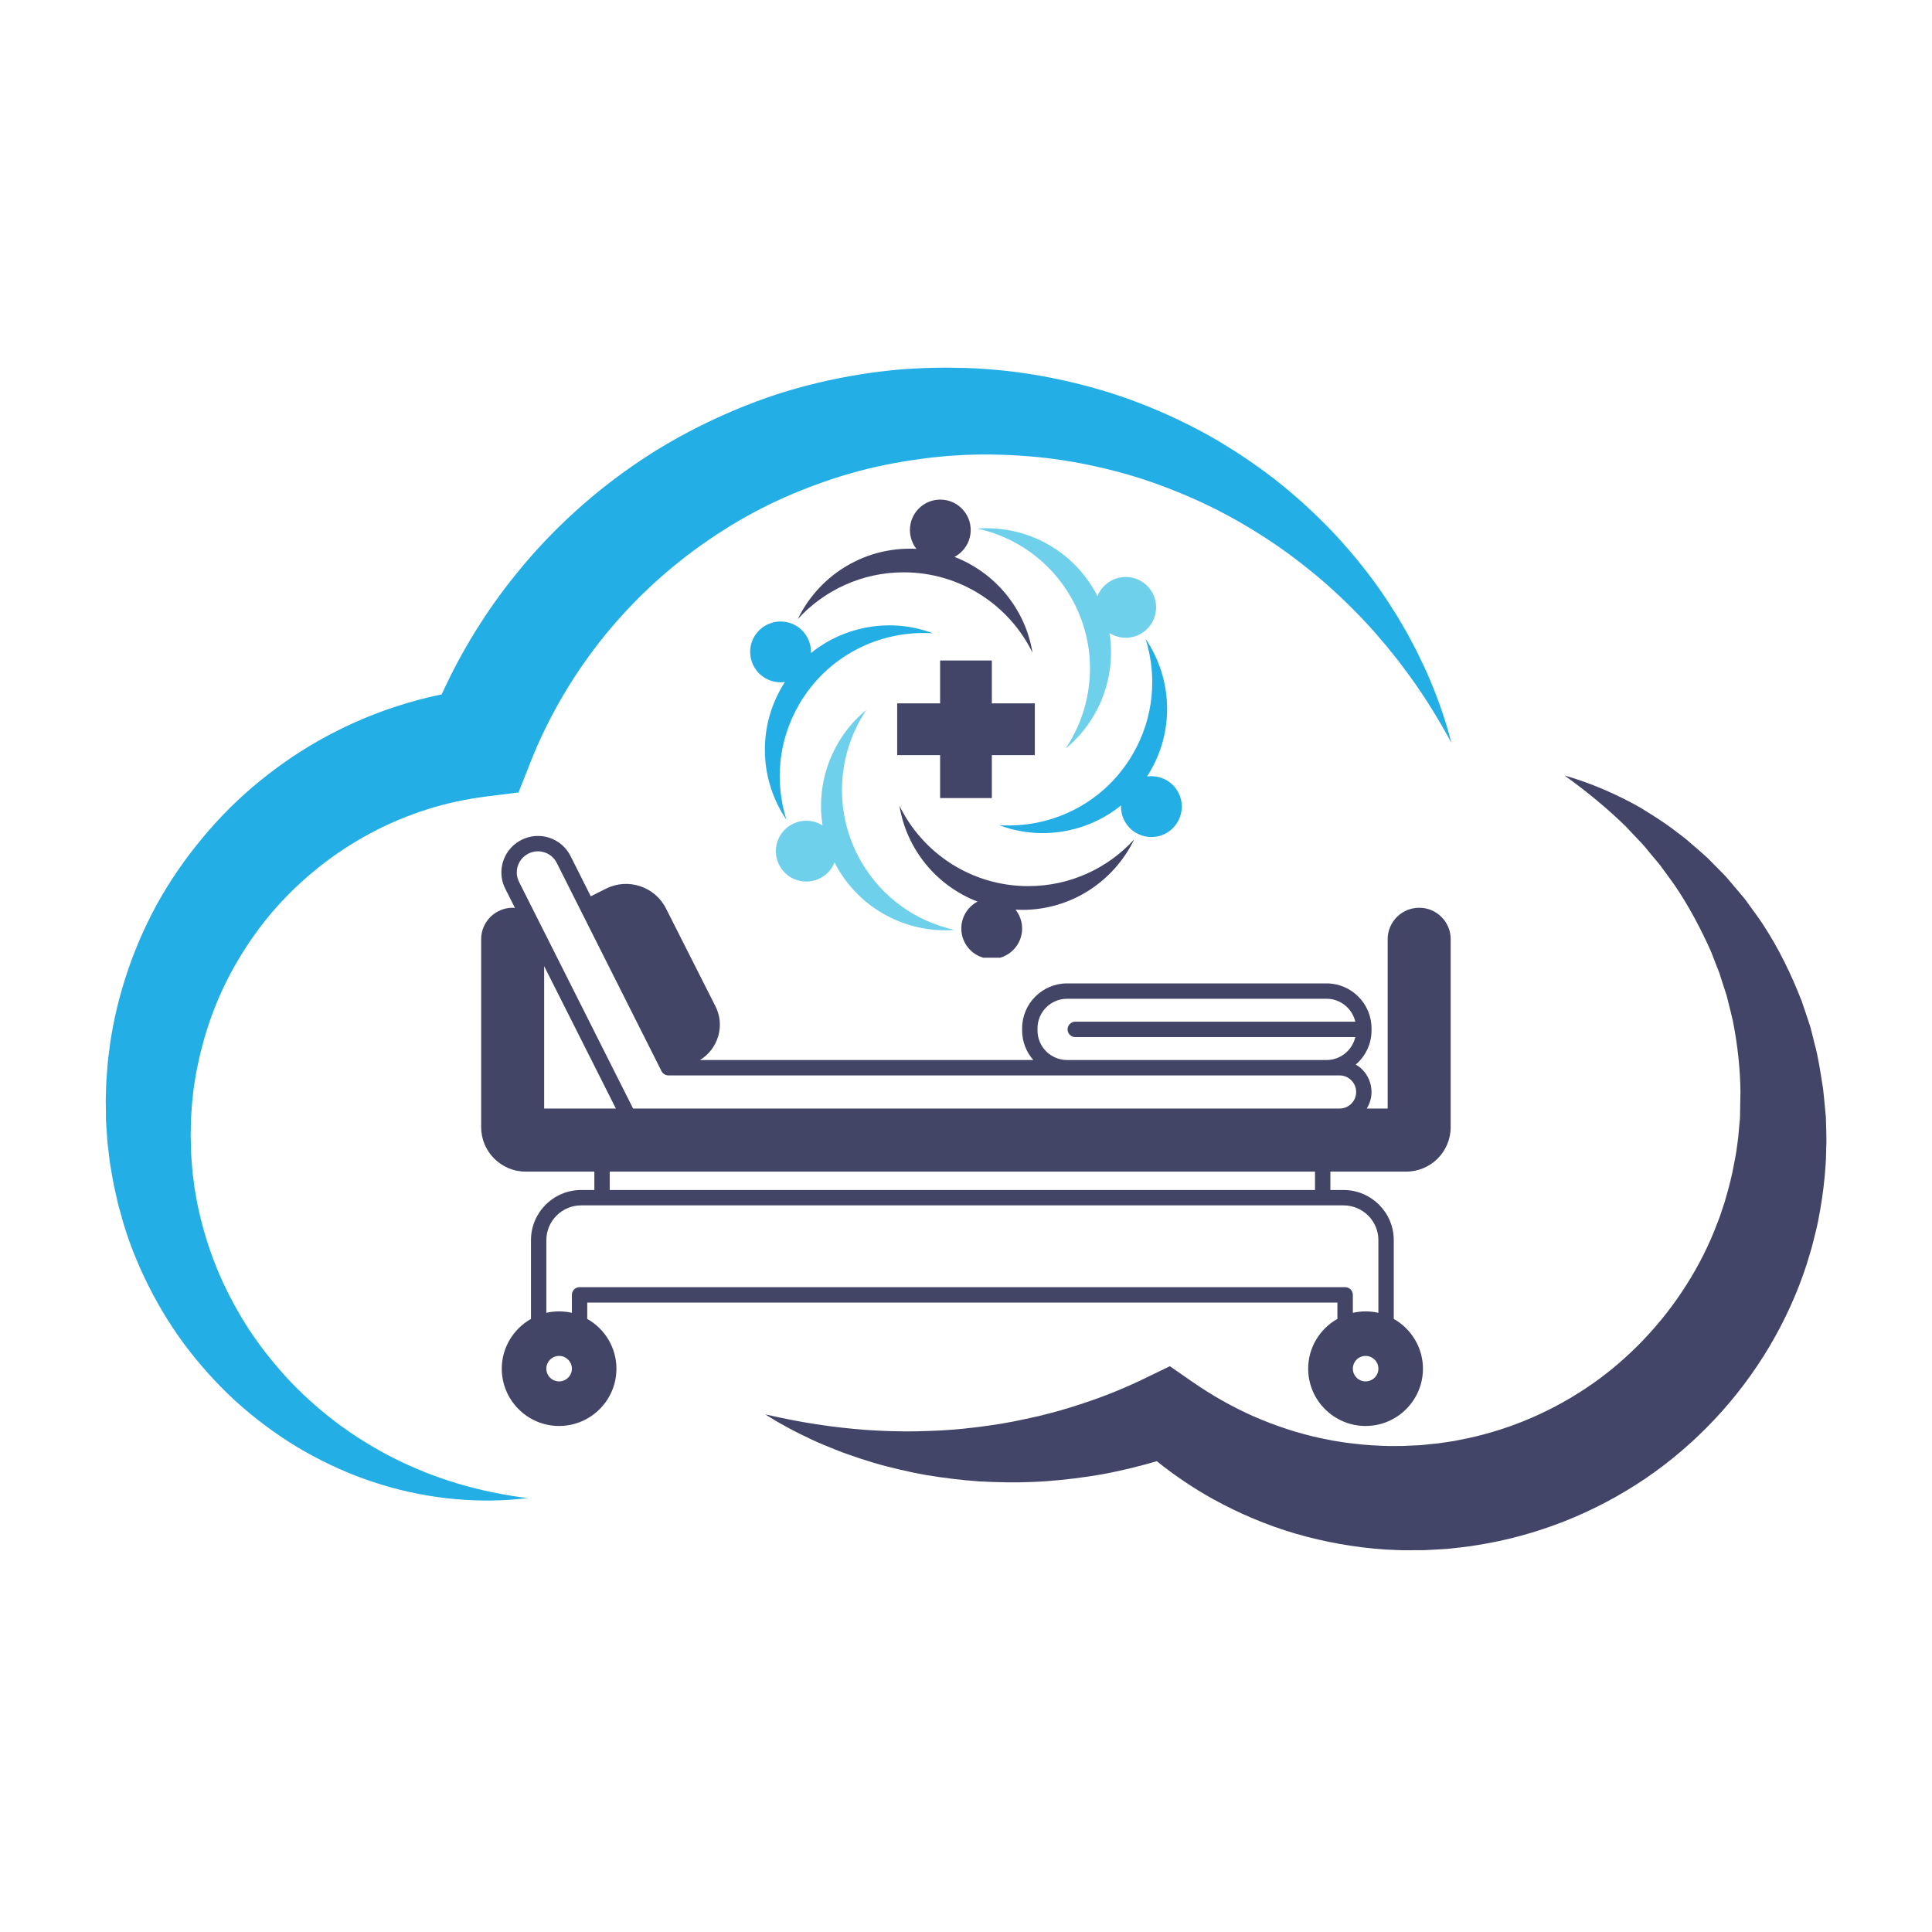
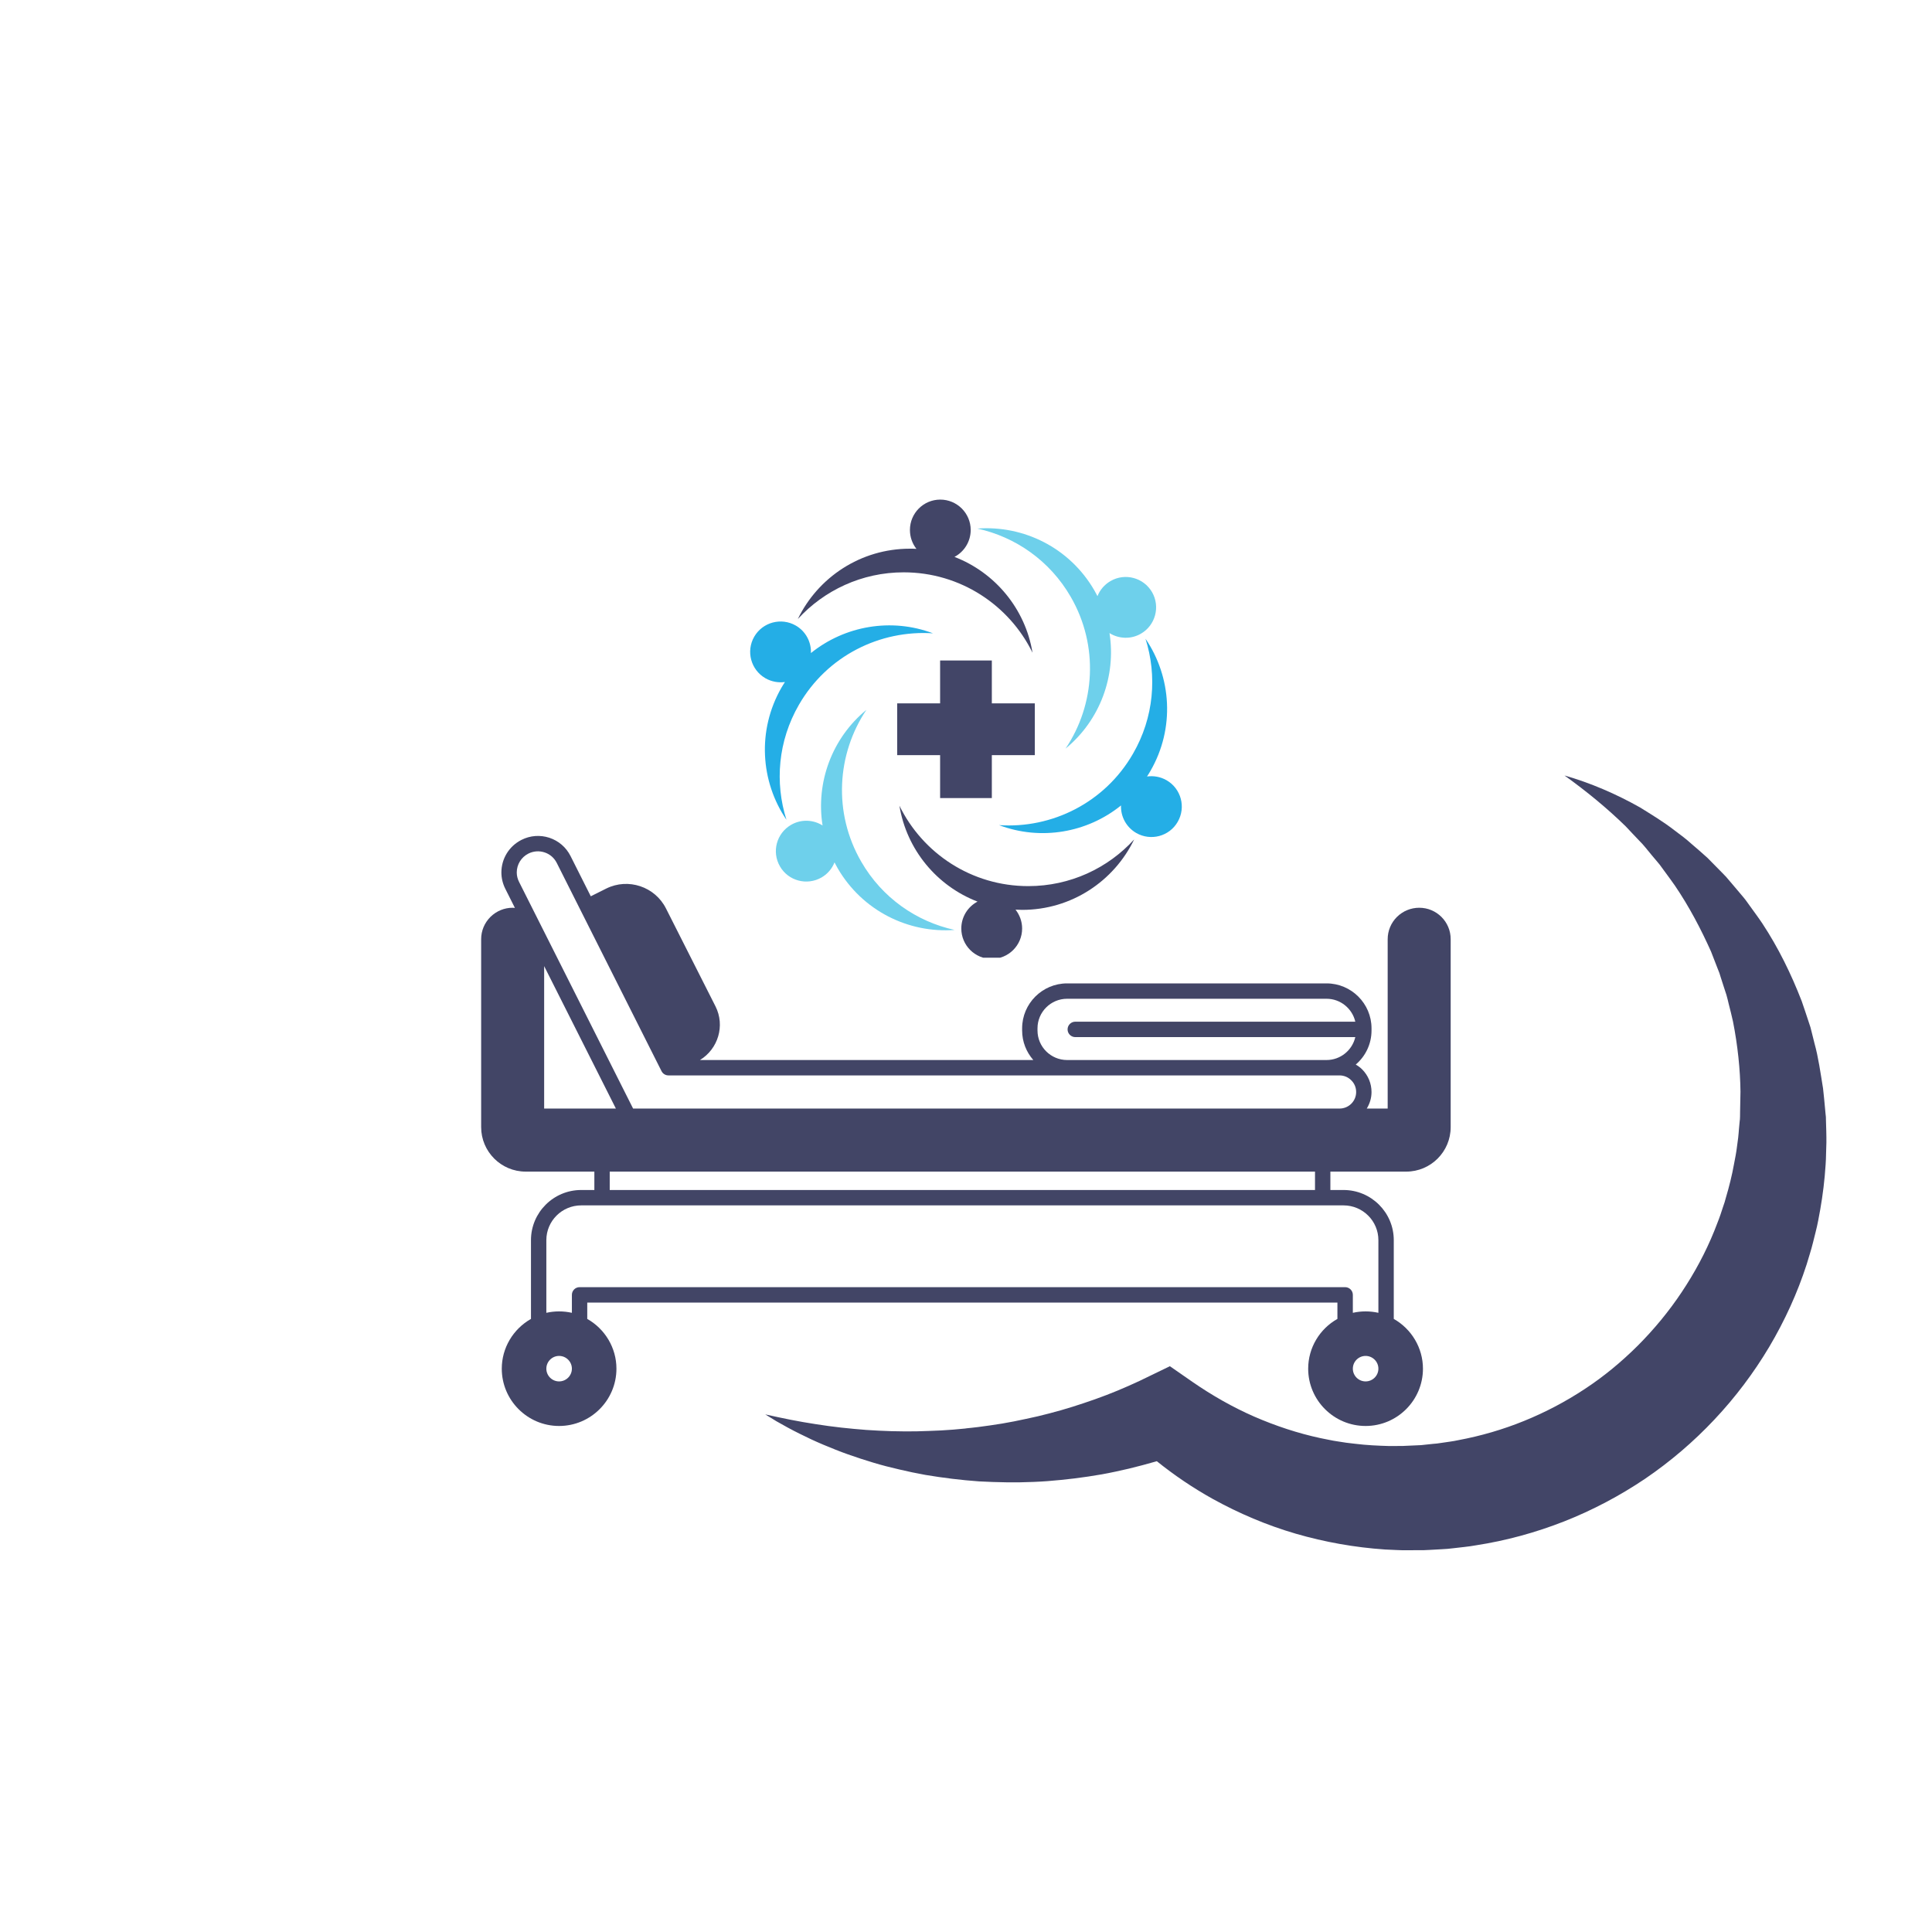
<svg xmlns="http://www.w3.org/2000/svg" width="180" viewBox="0 0 135 135" height="180" preserveAspectRatio="xMidYMid meet">
  <defs>
    <clipPath id="83070a189d">
      <path d="M 53 54 L 127.98 54 L 127.98 108.305 L 53 108.305 Z M 53 54 " clip-rule="nonzero" />
    </clipPath>
    <clipPath id="f967caa55e">
      <path d="M 7.375 25.668 L 102 25.668 L 102 105 L 7.375 105 Z M 7.375 25.668 " clip-rule="nonzero" />
    </clipPath>
    <clipPath id="c8d378408d">
      <path d="M 33.621 58.258 L 101.371 58.258 L 101.371 99.949 L 33.621 99.949 Z M 33.621 58.258 " clip-rule="nonzero" />
    </clipPath>
    <clipPath id="c2982d96b1">
      <path d="M 55 34.91 L 80 34.91 L 80 66.922 L 55 66.922 Z M 55 34.91 " clip-rule="nonzero" />
    </clipPath>
    <clipPath id="c4a8ec3f5a">
      <path d="M 52.113 43 L 82.637 43 L 82.637 59 L 52.113 59 Z M 52.113 43 " clip-rule="nonzero" />
    </clipPath>
  </defs>
  <g clip-path="url(#83070a189d)">
    <path fill="#424567" d="M 127.613 79.051 L 127.59 78.273 L 127.586 78.066 L 127.578 77.98 L 127.559 77.805 L 127.527 77.457 C 127.48 76.988 127.445 76.531 127.387 76.055 C 127.211 74.984 127.062 73.883 126.789 72.906 L 126.602 72.156 C 126.57 72.035 126.543 71.91 126.508 71.785 L 126.387 71.418 C 126.23 70.93 126.062 70.445 125.898 69.961 C 125.156 68.047 124.258 66.215 123.145 64.527 C 122.867 64.109 122.562 63.707 122.27 63.297 C 122.121 63.094 121.984 62.887 121.82 62.695 L 121.336 62.121 L 120.609 61.266 L 120.348 60.996 C 120 60.641 119.652 60.285 119.305 59.938 C 118.938 59.602 118.559 59.281 118.188 58.961 C 117.824 58.629 117.43 58.336 117.035 58.043 C 116.262 57.438 115.422 56.934 114.602 56.422 C 112.91 55.469 111.137 54.707 109.32 54.188 C 110.863 55.293 112.293 56.469 113.598 57.742 C 113.91 58.082 114.227 58.406 114.535 58.734 C 114.859 59.047 115.129 59.418 115.418 59.758 L 115.852 60.273 C 116 60.438 116.121 60.633 116.258 60.809 C 116.52 61.172 116.789 61.523 117.039 61.887 C 118.035 63.355 118.852 64.914 119.559 66.488 L 120.027 67.695 C 120.066 67.793 120.109 67.895 120.145 67.992 L 120.242 68.305 L 120.438 68.914 L 120.637 69.523 C 120.699 69.727 120.742 69.938 120.793 70.141 C 120.895 70.559 121.008 70.965 121.094 71.379 C 121.422 73.031 121.602 74.762 121.617 76.281 L 121.59 77.676 L 121.586 78.023 L 121.578 78.199 L 121.578 78.289 C 121.578 78.395 121.574 78.168 121.574 78.199 L 121.574 78.219 L 121.57 78.258 L 121.512 78.875 C 121.492 79.082 121.484 79.289 121.457 79.496 L 121.375 80.109 C 121.328 80.52 121.246 80.922 121.168 81.328 C 121.023 82.137 120.824 82.93 120.59 83.715 C 120.543 83.91 120.48 84.105 120.41 84.297 L 120.219 84.875 C 120.09 85.262 119.926 85.637 119.785 86.016 C 119.176 87.523 118.402 88.953 117.508 90.293 C 116.613 91.637 115.582 92.883 114.449 94.02 C 113.312 95.152 112.074 96.18 110.734 97.059 C 109.398 97.941 107.977 98.688 106.496 99.289 C 105.016 99.891 103.473 100.34 101.898 100.633 C 101.508 100.723 101.105 100.758 100.711 100.824 L 100.41 100.867 L 100.137 100.891 L 99.586 100.949 C 99.484 100.957 99.414 100.973 99.293 100.98 L 98.945 100.996 L 98.246 101.027 L 98.07 101.035 L 98.027 101.039 L 97.699 101.039 L 97.094 101.043 C 96.285 101.02 95.477 100.984 94.676 100.883 L 94.074 100.812 L 93.473 100.719 C 93.07 100.664 92.68 100.566 92.277 100.492 C 90.691 100.152 89.137 99.637 87.633 98.984 C 86.129 98.324 84.688 97.504 83.316 96.555 L 81.746 95.465 L 80.359 96.137 L 79.617 96.496 L 78.859 96.84 L 78.094 97.168 L 77.32 97.477 L 76.539 97.766 L 75.746 98.039 C 75.219 98.219 74.684 98.383 74.145 98.539 C 73.605 98.691 73.062 98.836 72.516 98.965 C 71.965 99.086 71.414 99.211 70.859 99.32 L 70.02 99.473 L 69.18 99.602 L 68.352 99.715 L 67.906 99.766 L 67.566 99.801 L 67.484 99.812 L 67.461 99.812 C 67.469 99.812 67.434 99.816 67.477 99.816 L 66.621 99.895 L 65.762 99.953 C 65.188 99.98 64.609 100 64.031 100.016 C 63.449 100.023 62.871 100.02 62.289 100.004 L 61.414 99.969 C 61.121 99.957 60.828 99.934 60.535 99.918 C 59.949 99.875 59.367 99.816 58.777 99.754 L 57.895 99.645 L 57.016 99.516 L 56.129 99.371 L 55.246 99.207 C 54.66 99.09 54.062 98.965 53.473 98.832 L 54.25 99.309 L 55.047 99.754 C 55.586 100.047 56.137 100.316 56.691 100.578 C 57.246 100.836 57.816 101.074 58.391 101.301 C 58.961 101.531 59.547 101.73 60.137 101.926 C 60.727 102.117 61.32 102.301 61.926 102.457 C 62.527 102.609 63.137 102.754 63.75 102.883 L 64.672 103.062 L 65.602 103.207 L 66.539 103.332 L 67.477 103.434 L 68.402 103.512 L 69.367 103.555 L 70.32 103.578 L 71.273 103.578 C 71.91 103.566 72.547 103.543 73.184 103.496 C 73.82 103.445 74.457 103.383 75.094 103.305 C 75.73 103.227 76.363 103.129 76.996 103.02 C 77.633 102.906 78.258 102.766 78.887 102.621 L 79.824 102.383 L 80.758 102.125 L 80.832 102.102 C 82.051 103.082 83.355 103.965 84.734 104.734 C 86.566 105.746 88.516 106.578 90.543 107.168 C 92.574 107.758 94.668 108.129 96.785 108.273 L 97.578 108.309 L 97.977 108.324 L 98.43 108.324 L 99.129 108.32 L 99.48 108.32 C 99.594 108.32 99.754 108.309 99.891 108.301 L 100.734 108.254 L 101.152 108.227 L 101.551 108.184 C 102.078 108.117 102.609 108.078 103.133 107.98 C 105.238 107.656 107.309 107.09 109.297 106.309 C 111.281 105.527 113.18 104.523 114.949 103.332 C 116.711 102.133 118.34 100.742 119.797 99.191 C 121.254 97.645 122.539 95.938 123.625 94.117 C 124.707 92.293 125.594 90.355 126.242 88.348 C 126.391 87.84 126.559 87.34 126.684 86.828 L 126.875 86.062 C 126.938 85.805 127 85.551 127.047 85.293 C 127.25 84.262 127.41 83.223 127.504 82.18 C 127.547 81.656 127.594 81.137 127.598 80.613 L 127.621 79.832 C 127.629 79.574 127.613 79.312 127.613 79.051 " fill-opacity="1" fill-rule="nonzero" />
  </g>
  <g clip-path="url(#f967caa55e)">
-     <path fill="#24aee6" d="M 99.566 46.695 L 98.961 45.438 L 98.305 44.203 C 98.07 43.801 97.836 43.395 97.594 42.992 C 97.34 42.602 97.094 42.199 96.832 41.809 C 95.793 40.242 94.602 38.77 93.316 37.375 C 92.016 35.988 90.605 34.695 89.098 33.508 C 87.582 32.336 85.973 31.27 84.281 30.328 C 82.586 29.398 80.812 28.594 78.98 27.926 C 77.148 27.262 75.254 26.75 73.328 26.375 C 71.406 25.996 69.445 25.781 67.477 25.711 L 66.055 25.688 C 65.562 25.691 65.035 25.707 64.527 25.719 C 64.02 25.738 63.539 25.777 63.039 25.805 C 62.547 25.84 62.059 25.906 61.562 25.957 C 59.598 26.195 57.645 26.586 55.727 27.117 C 53.809 27.648 51.938 28.359 50.125 29.188 C 48.312 30.02 46.555 30.984 44.887 32.09 C 43.223 33.195 41.633 34.422 40.156 35.773 C 38.672 37.121 37.293 38.582 36.035 40.145 C 33.969 42.699 32.227 45.523 30.863 48.52 C 29.73 48.754 28.609 49.055 27.512 49.422 C 25.707 50.016 23.965 50.801 22.309 51.73 C 20.656 52.66 19.102 53.762 17.66 54.984 C 16.219 56.211 14.91 57.582 13.734 59.059 C 12.559 60.531 11.516 62.109 10.648 63.781 C 9.789 65.449 9.086 67.199 8.559 68.996 C 8.293 69.895 8.07 70.805 7.895 71.723 C 7.816 72.18 7.723 72.637 7.672 73.102 C 7.613 73.562 7.543 74.023 7.512 74.488 C 7.477 74.953 7.43 75.414 7.418 75.879 C 7.406 76.344 7.379 76.805 7.395 77.27 L 7.402 77.961 L 7.402 78.18 L 7.406 78.273 L 7.406 78.293 L 7.41 78.371 L 7.43 78.684 L 7.473 79.309 L 7.492 79.617 L 7.527 79.98 L 7.613 80.699 C 7.641 80.941 7.664 81.188 7.707 81.41 C 7.785 81.863 7.855 82.32 7.945 82.77 L 8.246 84.117 L 8.613 85.445 C 9.141 87.203 9.855 88.898 10.715 90.5 C 11.57 92.105 12.574 93.621 13.723 95.008 C 14.867 96.398 16.129 97.68 17.508 98.809 C 18.887 99.934 20.355 100.938 21.91 101.762 C 23.461 102.59 25.078 103.27 26.742 103.766 C 28.402 104.273 30.102 104.594 31.801 104.75 C 33.504 104.902 35.203 104.887 36.867 104.68 C 35.203 104.473 33.574 104.141 32.008 103.672 C 30.434 103.207 28.926 102.598 27.488 101.879 C 26.059 101.148 24.699 100.305 23.441 99.352 C 22.188 98.391 21.016 97.34 19.965 96.191 C 18.922 95.035 17.969 93.816 17.152 92.512 C 16.34 91.207 15.641 89.848 15.078 88.441 C 14.516 87.035 14.094 85.586 13.789 84.117 L 13.594 83.016 L 13.453 81.902 C 13.418 81.531 13.398 81.16 13.367 80.789 C 13.348 80.602 13.352 80.43 13.348 80.254 L 13.336 79.734 L 13.324 79.473 L 13.328 79.16 L 13.34 78.531 L 13.34 78.223 L 13.344 78.145 L 13.344 78.125 C 13.344 78.051 13.344 78.203 13.344 78.18 L 13.348 78.145 L 13.355 78.008 L 13.395 77.453 C 13.41 77.082 13.461 76.715 13.5 76.348 C 13.535 75.984 13.602 75.621 13.66 75.258 C 13.711 74.891 13.797 74.535 13.871 74.176 C 13.938 73.812 14.039 73.461 14.129 73.105 C 14.309 72.398 14.531 71.699 14.777 71.016 C 15.273 69.645 15.898 68.324 16.641 67.078 C 17.379 65.828 18.223 64.648 19.172 63.559 C 20.121 62.469 21.176 61.477 22.297 60.582 C 23.418 59.684 24.629 58.898 25.887 58.223 C 27.148 57.543 28.473 56.996 29.832 56.559 C 31.191 56.125 32.594 55.832 34.008 55.652 L 36.23 55.375 L 37.059 53.281 C 37.656 51.766 38.367 50.297 39.18 48.883 C 39.992 47.473 40.91 46.117 41.914 44.832 C 42.926 43.551 44.023 42.34 45.207 41.211 C 46.395 40.086 47.656 39.039 48.992 38.094 C 50.328 37.145 51.727 36.281 53.188 35.535 C 54.648 34.781 56.172 34.156 57.73 33.613 C 59.289 33.074 60.891 32.652 62.52 32.355 C 62.93 32.289 63.336 32.207 63.75 32.152 C 64.156 32.098 64.578 32.031 64.977 31.984 L 66.176 31.863 L 67.477 31.785 C 69.148 31.719 70.824 31.777 72.5 31.938 C 74.172 32.102 75.832 32.398 77.473 32.805 C 79.117 33.207 80.738 33.738 82.32 34.391 C 83.902 35.031 85.449 35.789 86.938 36.668 C 88.43 37.539 89.867 38.52 91.234 39.613 C 92.609 40.691 93.902 41.891 95.129 43.168 C 95.434 43.488 95.727 43.82 96.031 44.148 L 96.898 45.164 L 97.738 46.207 L 98.539 47.289 C 99.598 48.75 100.539 50.285 101.418 51.902 C 100.969 50.133 100.328 48.383 99.566 46.695 " fill-opacity="1" fill-rule="nonzero" />
-   </g>
+     </g>
  <g clip-path="url(#c8d378408d)">
    <path fill="#424566" d="M 99.172 63.43 C 98.586 63.43 98.035 63.656 97.613 64.07 C 97.195 64.488 96.965 65.043 96.965 65.629 L 96.965 77.461 L 95.504 77.461 C 95.711 77.125 95.836 76.73 95.836 76.309 C 95.836 75.707 95.602 75.145 95.18 74.723 C 95.047 74.59 94.895 74.48 94.734 74.387 C 95.41 73.812 95.836 72.957 95.836 72.004 L 95.836 71.855 C 95.836 70.125 94.426 68.715 92.691 68.715 L 74.566 68.715 C 72.832 68.715 71.422 70.125 71.422 71.855 L 71.422 72.004 C 71.422 72.797 71.719 73.516 72.203 74.07 L 48.91 74.07 C 50.18 73.297 50.676 71.668 49.996 70.32 L 46.535 63.477 C 45.766 61.953 43.898 61.328 42.367 62.086 L 41.281 62.629 L 39.867 59.816 C 39.559 59.207 39.035 58.754 38.387 58.539 C 37.738 58.328 37.047 58.379 36.438 58.688 C 35.574 59.125 35.035 60 35.035 60.965 C 35.035 61.359 35.129 61.746 35.309 62.105 L 35.98 63.441 C 35.926 63.438 35.875 63.43 35.82 63.43 C 35.242 63.43 34.691 63.656 34.27 64.07 C 33.852 64.488 33.621 65.039 33.621 65.629 L 33.621 78.758 C 33.621 80.473 35.016 81.867 36.73 81.867 L 41.531 81.867 L 41.531 83.152 L 40.613 83.152 C 38.676 83.152 37.102 84.723 37.102 86.656 L 37.102 92.16 C 35.855 92.867 35.062 94.188 35.062 95.637 C 35.062 97.844 36.859 99.641 39.066 99.641 C 41.277 99.641 43.074 97.844 43.074 95.637 C 43.074 94.188 42.281 92.867 41.035 92.16 L 41.035 91.02 L 93.453 91.02 L 93.453 92.16 C 92.207 92.859 91.41 94.184 91.41 95.637 C 91.41 97.844 93.211 99.641 95.422 99.641 C 97.633 99.641 99.43 97.844 99.43 95.637 C 99.43 94.188 98.633 92.863 97.391 92.16 L 97.391 86.656 C 97.391 84.723 95.816 83.152 93.879 83.152 L 92.961 83.152 L 92.961 81.867 L 98.262 81.867 C 99.977 81.867 101.367 80.473 101.367 78.758 L 101.367 65.629 C 101.371 64.414 100.383 63.43 99.172 63.43 Z M 38.023 77.461 L 38.023 67.508 L 43.035 77.461 Z M 72.496 72.004 L 72.496 71.855 C 72.496 70.715 73.426 69.789 74.566 69.789 L 92.691 69.789 C 93.672 69.789 94.492 70.477 94.703 71.391 L 75.137 71.391 C 74.84 71.391 74.598 71.633 74.598 71.93 C 74.598 72.227 74.84 72.469 75.137 72.469 L 94.703 72.469 C 94.492 73.383 93.672 74.07 92.691 74.07 L 74.566 74.07 C 73.426 74.07 72.496 73.145 72.496 72.004 Z M 36.922 59.645 C 37.277 59.469 37.676 59.438 38.051 59.562 C 38.426 59.684 38.727 59.945 38.906 60.301 L 46.227 74.852 C 46.32 75.031 46.504 75.145 46.707 75.145 L 93.602 75.145 C 93.91 75.145 94.203 75.266 94.418 75.484 C 94.645 75.707 94.762 75.992 94.762 76.309 C 94.762 76.945 94.242 77.461 93.602 77.461 L 44.238 77.461 L 36.27 61.625 C 36.164 61.414 36.109 61.191 36.109 60.965 C 36.109 60.406 36.422 59.898 36.922 59.645 Z M 39.961 95.637 C 39.961 96.129 39.559 96.527 39.066 96.527 C 38.578 96.527 38.176 96.129 38.176 95.637 C 38.176 95.145 38.578 94.746 39.066 94.746 C 39.559 94.746 39.961 95.145 39.961 95.637 Z M 96.316 95.637 C 96.316 96.129 95.914 96.527 95.422 96.527 C 94.93 96.527 94.531 96.129 94.531 95.637 C 94.531 95.145 94.93 94.746 95.422 94.746 C 95.914 94.746 96.316 95.145 96.316 95.637 Z M 96.316 86.656 L 96.316 91.734 C 95.73 91.602 95.113 91.602 94.531 91.734 L 94.531 90.48 C 94.531 90.184 94.289 89.941 93.992 89.941 L 40.5 89.941 C 40.199 89.941 39.961 90.184 39.961 90.48 L 39.961 91.734 C 39.375 91.602 38.758 91.602 38.176 91.734 L 38.176 86.656 C 38.176 85.316 39.27 84.227 40.613 84.227 L 93.879 84.227 C 95.223 84.227 96.316 85.316 96.316 86.656 Z M 91.887 83.152 L 42.605 83.152 L 42.605 81.867 L 91.887 81.867 Z M 91.887 83.152 " fill-opacity="1" fill-rule="nonzero" />
  </g>
  <g clip-path="url(#c2982d96b1)">
    <path fill="#424567" d="M 63.582 38.34 C 63.734 38.34 63.883 38.34 64.035 38.352 C 63.75 37.984 63.582 37.531 63.582 37.031 C 63.582 35.863 64.527 34.91 65.703 34.91 C 66.875 34.91 67.828 35.863 67.828 37.031 C 67.828 37.848 67.367 38.559 66.695 38.914 C 69.527 40.004 71.645 42.535 72.148 45.609 C 70.523 42.285 67.102 39.992 63.145 39.992 C 60.219 39.992 57.582 41.254 55.75 43.254 C 57.152 40.348 60.133 38.34 63.582 38.34 Z M 71.422 63.578 C 71.27 63.578 71.117 63.57 70.961 63.562 C 71.246 63.926 71.422 64.383 71.422 64.879 C 71.422 66.055 70.469 67.004 69.293 67.004 C 68.125 67.004 67.172 66.055 67.172 64.879 C 67.172 64.062 67.633 63.355 68.305 63 C 65.469 61.91 63.352 59.379 62.848 56.301 C 64.48 59.633 67.895 61.918 71.852 61.918 C 74.781 61.918 77.418 60.664 79.25 58.656 C 77.844 61.57 74.871 63.578 71.422 63.578 Z M 71.422 63.578 " fill-opacity="1" fill-rule="evenodd" />
  </g>
  <path fill="#6ed0eb" d="M 76.469 41.254 C 76.543 41.387 76.617 41.516 76.688 41.656 C 76.855 41.227 77.168 40.852 77.598 40.602 C 78.613 40.012 79.91 40.363 80.5 41.375 C 81.086 42.391 80.738 43.695 79.719 44.281 C 79.016 44.688 78.172 44.641 77.527 44.238 C 78 47.234 76.867 50.332 74.457 52.309 C 76.523 49.238 76.797 45.129 74.82 41.707 C 73.355 39.168 70.945 37.516 68.293 36.934 C 71.52 36.695 74.742 38.266 76.469 41.254 Z M 58.527 60.66 C 58.453 60.527 58.379 60.395 58.312 60.262 C 58.141 60.691 57.836 61.066 57.402 61.316 C 56.383 61.898 55.086 61.555 54.5 60.539 C 53.91 59.52 54.262 58.223 55.277 57.637 C 55.98 57.227 56.828 57.27 57.477 57.68 C 57 54.676 58.133 51.578 60.539 49.602 C 58.477 52.68 58.199 56.785 60.18 60.211 C 61.641 62.746 64.051 64.398 66.703 64.98 C 63.484 65.223 60.254 63.645 58.527 60.66 Z M 58.527 60.66 " fill-opacity="1" fill-rule="evenodd" />
  <g clip-path="url(#c4a8ec3f5a)">
    <path fill="#24aee6" d="M 80.387 53.871 C 80.312 54.004 80.234 54.129 80.148 54.258 C 80.605 54.195 81.086 54.273 81.52 54.523 C 82.531 55.109 82.883 56.406 82.293 57.426 C 81.711 58.441 80.41 58.789 79.391 58.203 C 78.688 57.793 78.301 57.043 78.332 56.281 C 75.973 58.191 72.719 58.758 69.809 57.656 C 73.5 57.91 77.195 56.094 79.168 52.668 C 80.637 50.133 80.863 47.219 80.043 44.633 C 81.859 47.305 82.113 50.883 80.387 53.871 Z M 54.609 48.043 C 54.684 47.91 54.77 47.781 54.848 47.656 C 54.395 47.719 53.91 47.637 53.48 47.391 C 52.465 46.801 52.117 45.504 52.703 44.488 C 53.293 43.473 54.59 43.129 55.605 43.711 C 56.309 44.117 56.695 44.871 56.664 45.633 C 59.027 43.727 62.277 43.152 65.195 44.254 C 61.5 44.008 57.805 45.816 55.828 49.242 C 54.359 51.781 54.133 54.691 54.953 57.281 C 53.137 54.613 52.891 51.027 54.609 48.043 Z M 54.609 48.043 " fill-opacity="1" fill-rule="evenodd" />
  </g>
  <path fill="#424567" d="M 72.309 52.766 L 72.309 49.148 L 69.305 49.148 L 69.305 46.152 L 65.691 46.152 L 65.691 49.148 L 62.691 49.148 L 62.691 52.766 L 65.691 52.766 L 65.691 55.766 L 69.305 55.766 L 69.305 52.766 Z M 72.309 52.766 " fill-opacity="1" fill-rule="evenodd" />
</svg>